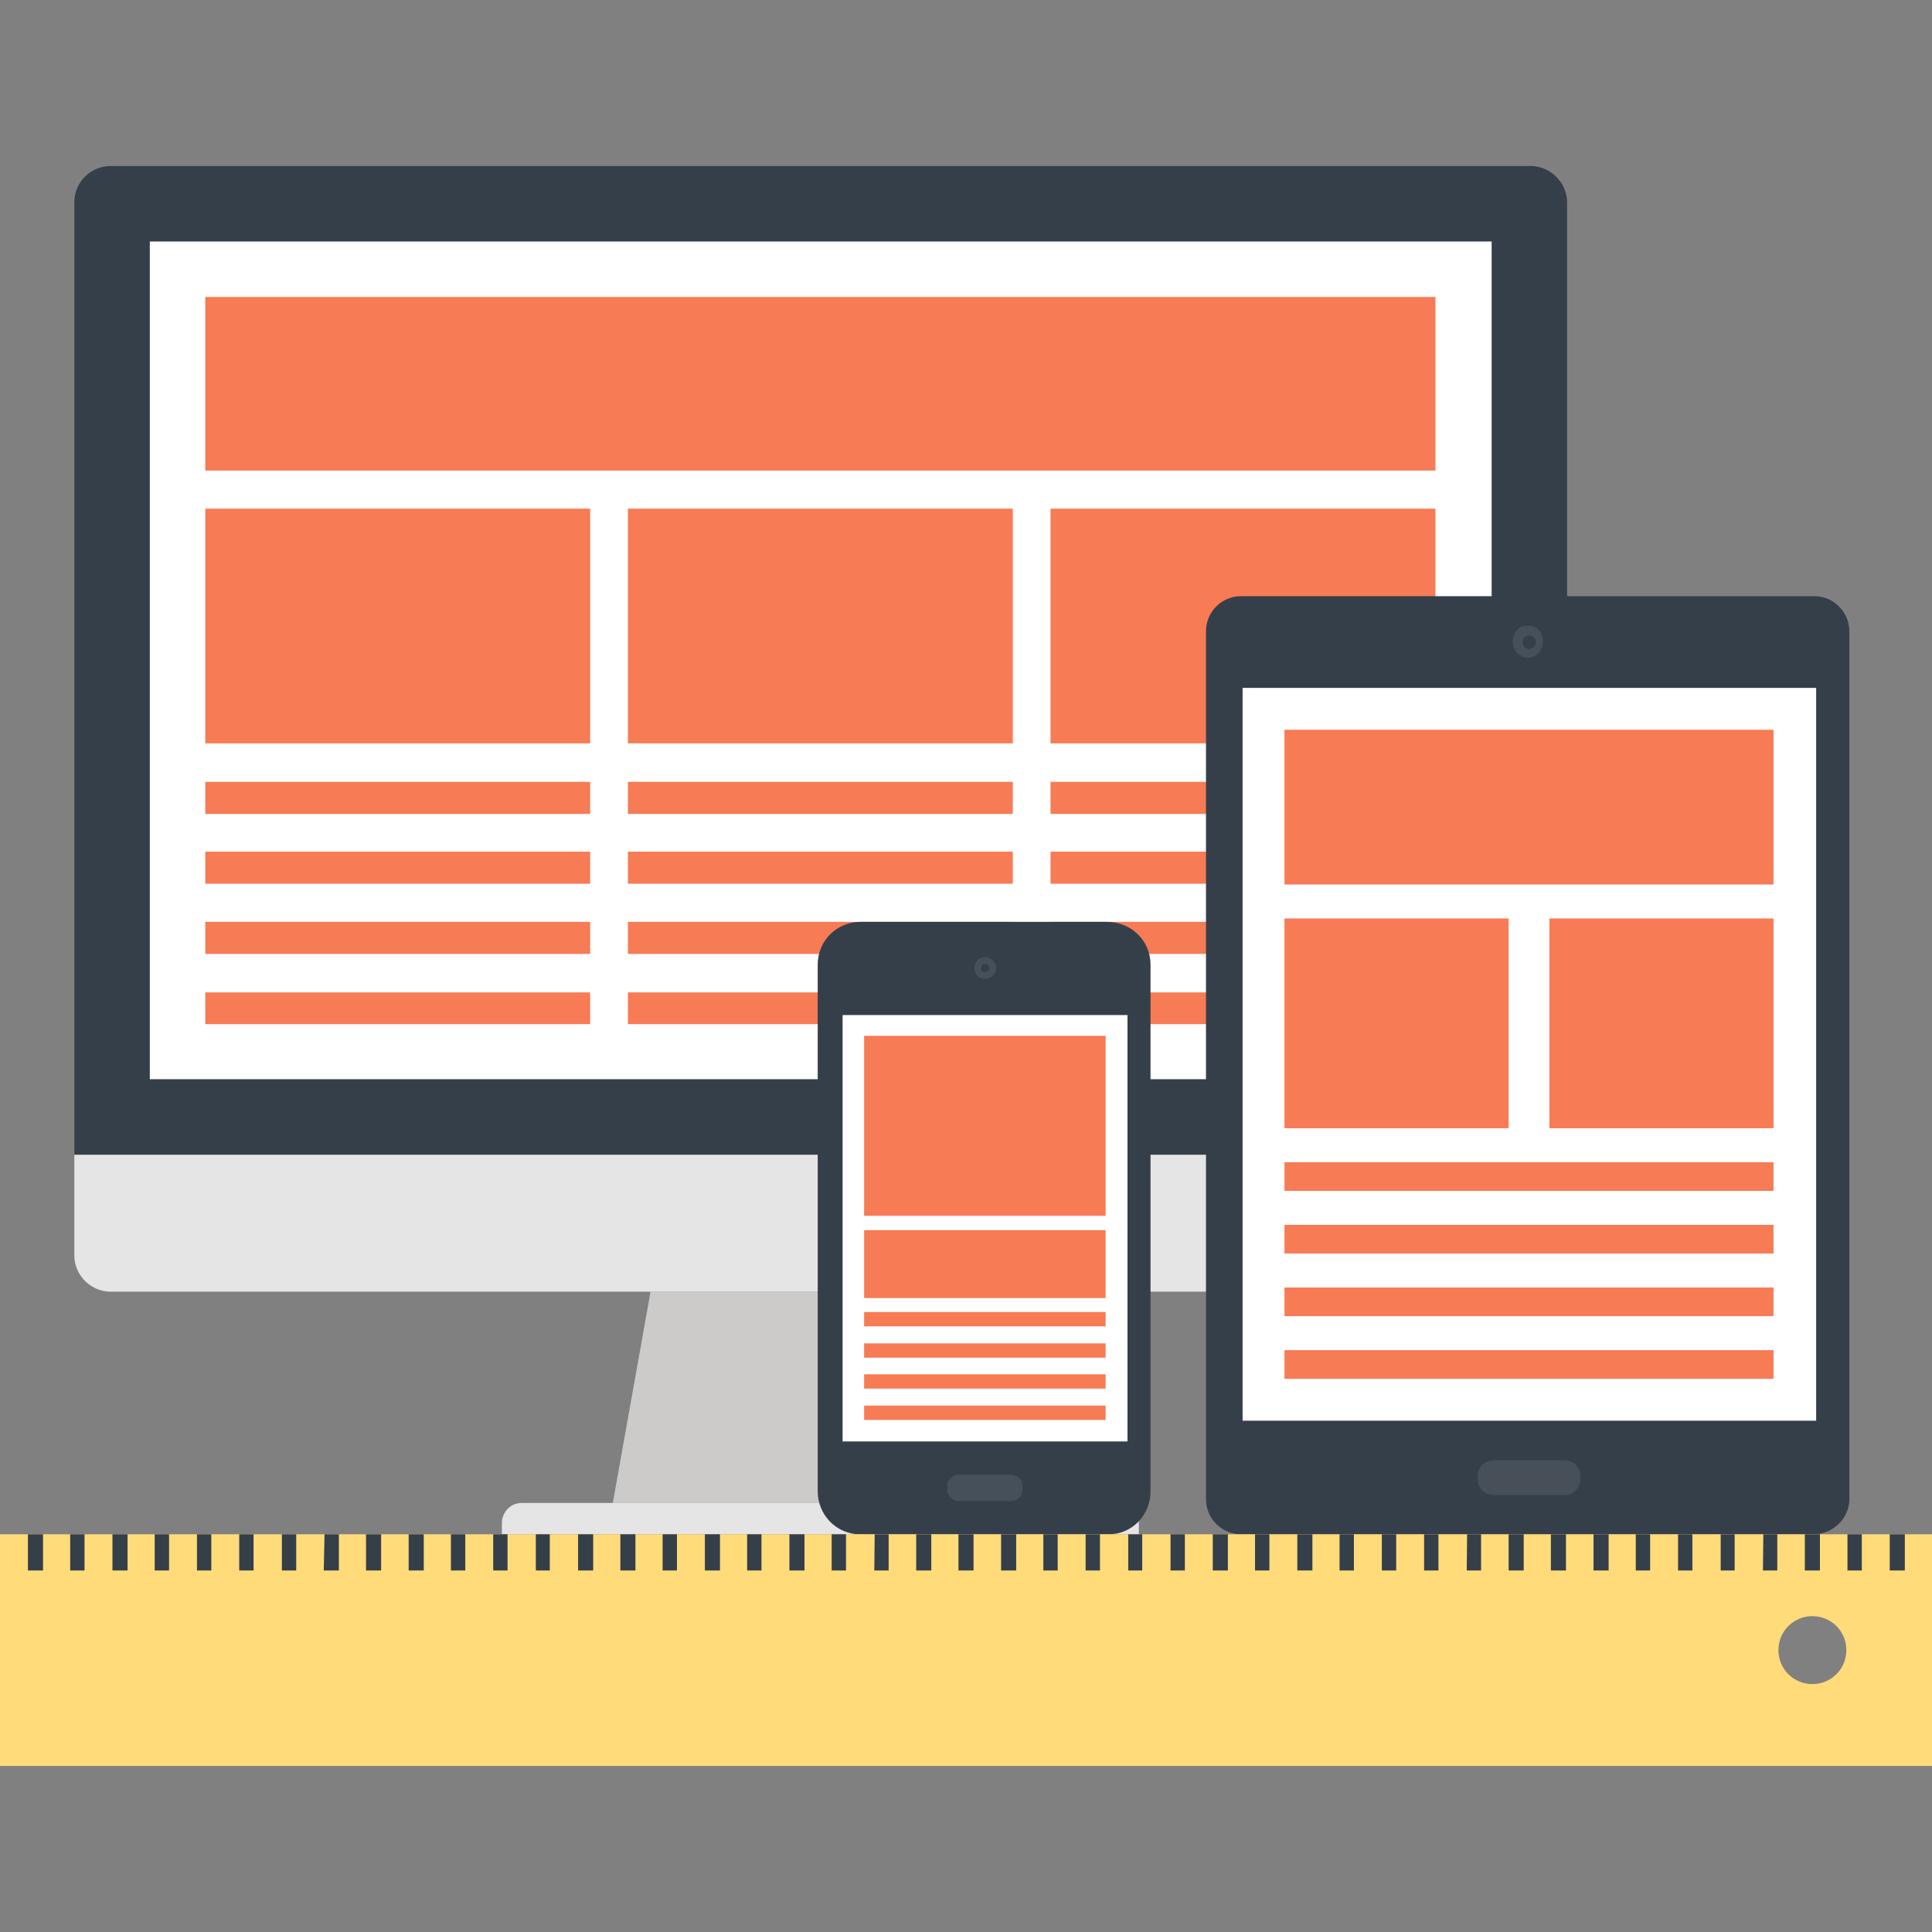
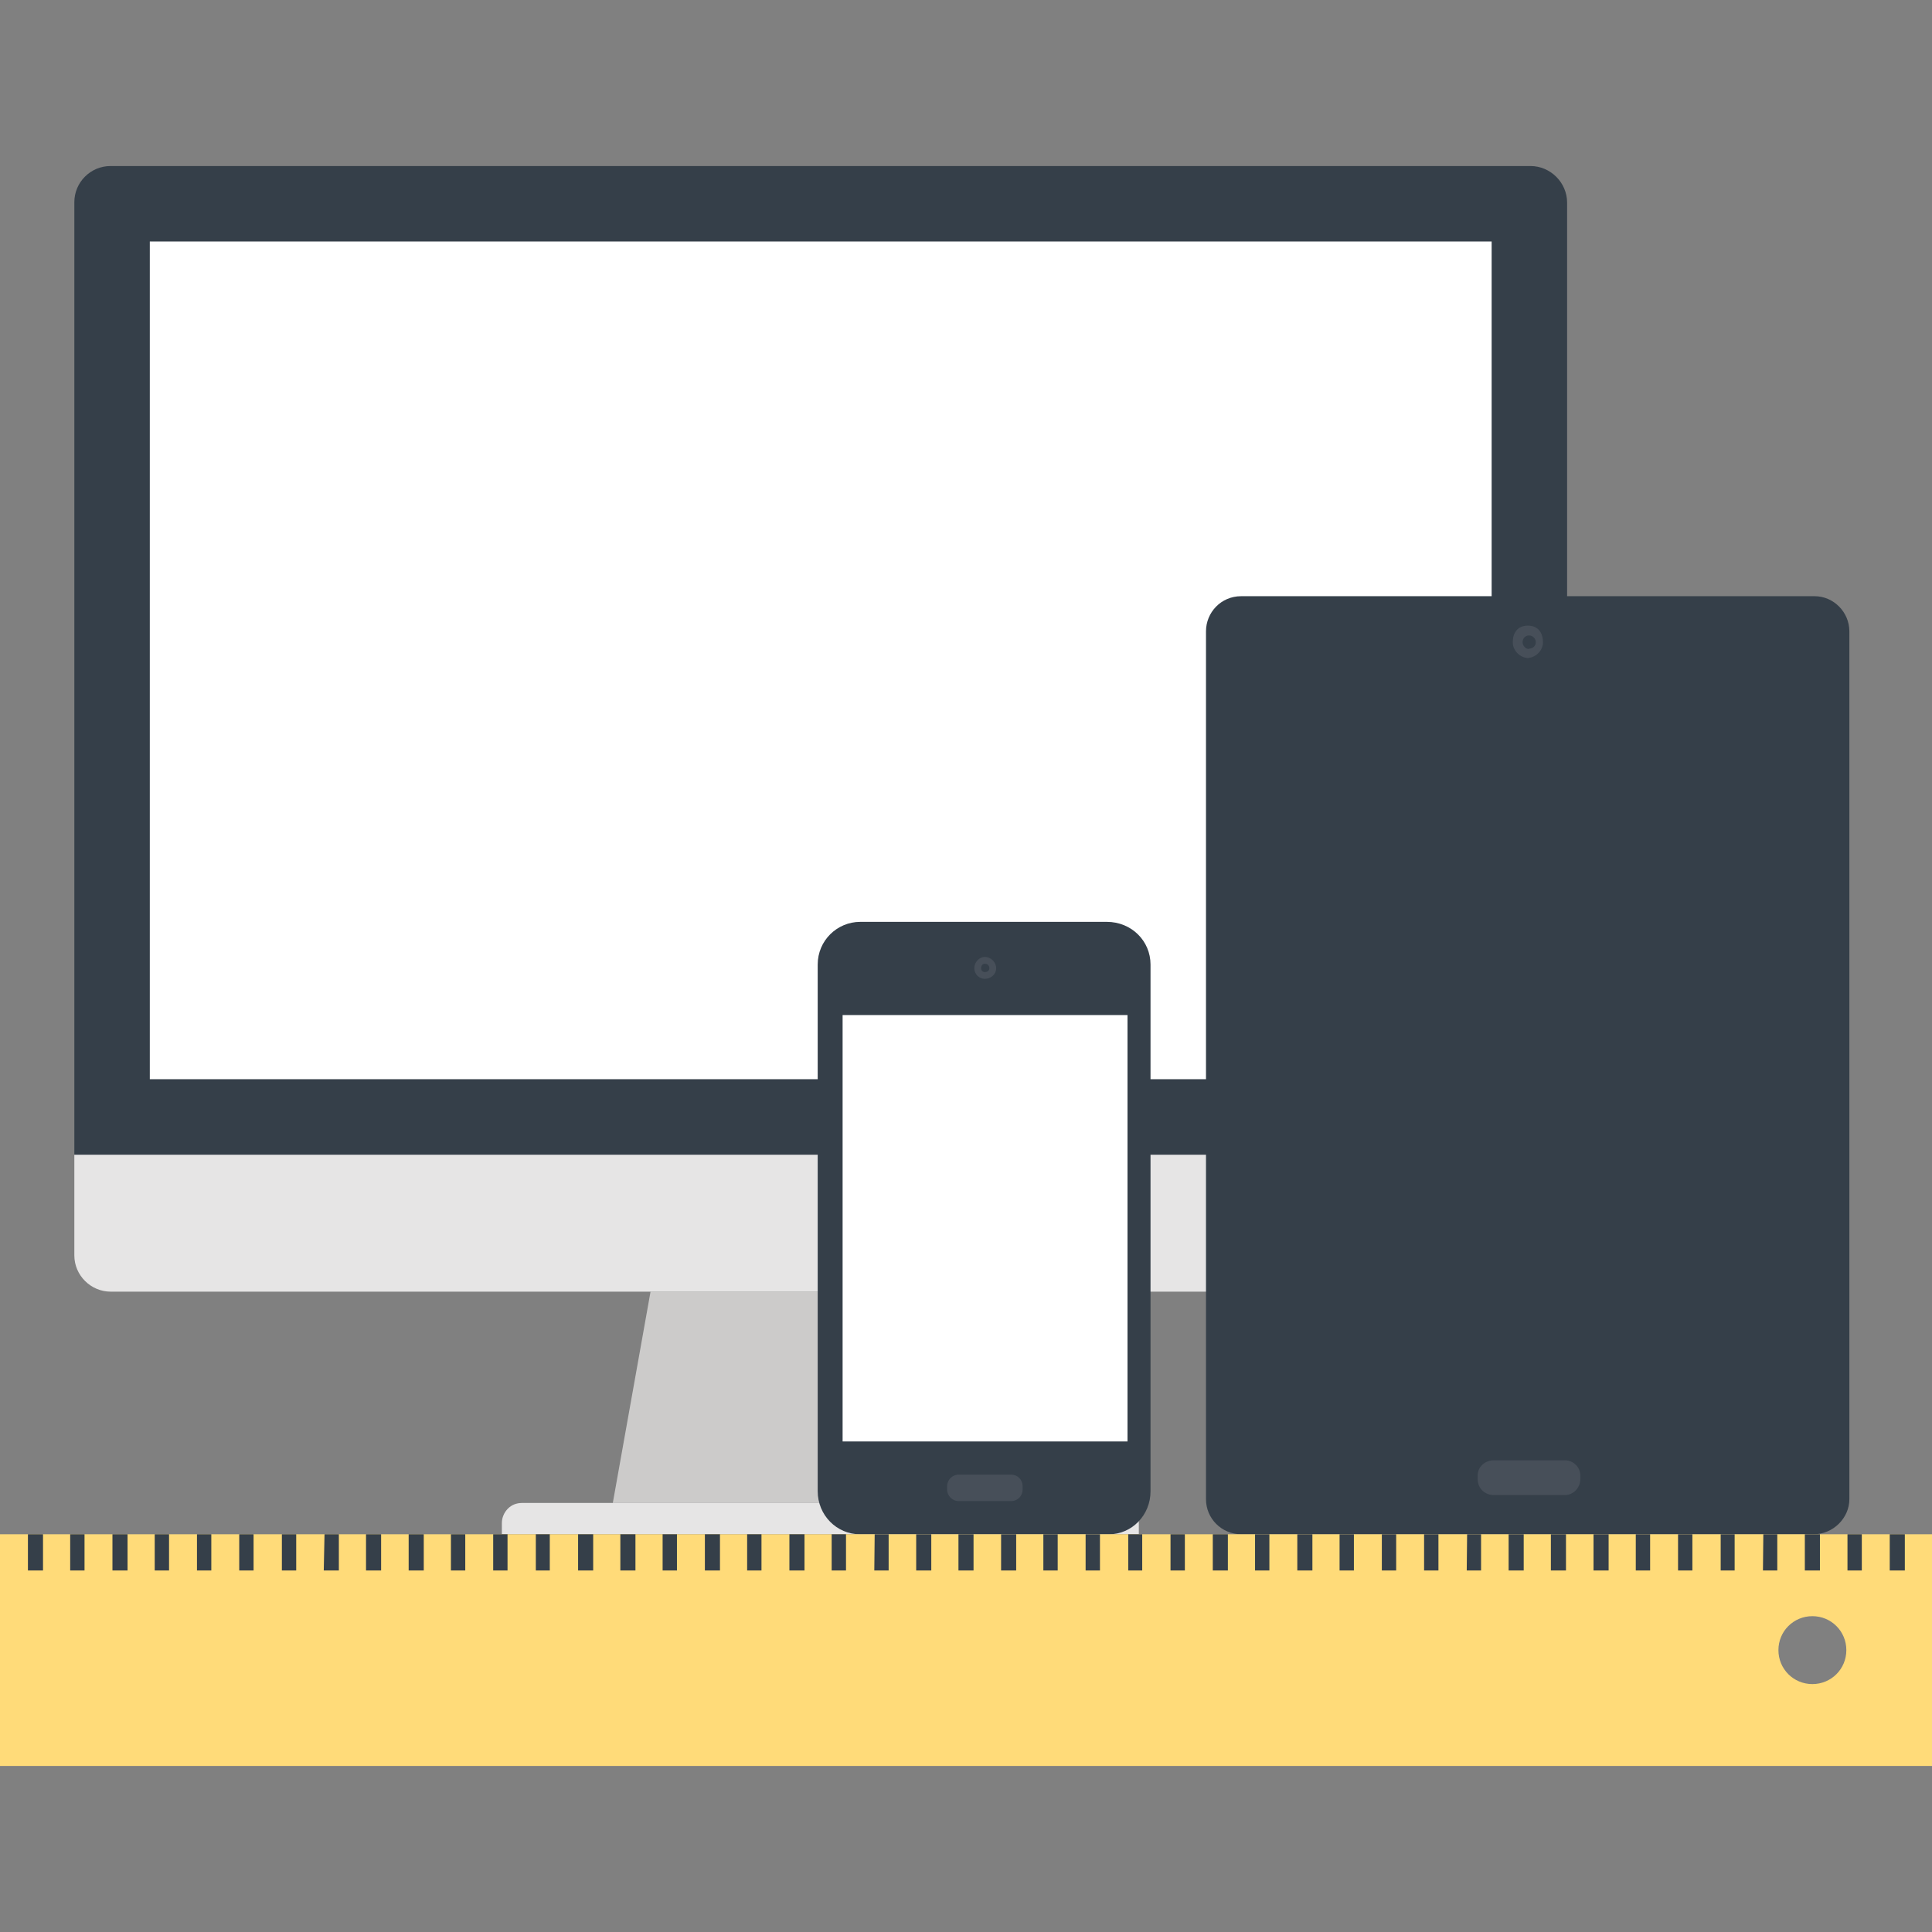
<svg xmlns="http://www.w3.org/2000/svg" viewBox="0 0 512 512">
  <rect x="0" y="0" width="512" height="512" fill="#808080" stroke="none" />
  <path fill="#CCCBCA" d="M272.4 398.3h-110l10-56h90" />
  <path d="M301.8 406.6H133v-3c0-1.4.6-2.8 1.6-3.8s2.3-1.5 3.7-1.5h158.3c1.4 0 2.7.5 3.7 1.5s1.5 2.4 1.5 3.7v3zM415.3 306v26.7c0 5.3-4.4 9.6-9.7 9.6H29.3c-5.2 0-9.6-4.3-9.6-9.6V306h395.6z" fill="#E6E5E5" />
  <path d="M415.3 306V53.7c0-5.3-4.4-9.7-9.7-9.7H29.3c-5.3 0-9.6 4.3-9.6 9.6V306h395.6z" fill="#353F49" />
  <path fill="#FFF" d="M39.7 64h355.6v222H39.7z" />
-   <path d="M54.4 78.7h326v46h-326zm0 165.6h102v8.5h-102zm0-18.6h102v8.5h-102zm0-18.5h102v8.5h-102zm0 55.8h102v8.4h-102zm0-128.2h102V197h-102zm112 109.5h102v8.5h-102zm0-18.6h102v8.5h-102zm0-18.5h102v8.5h-102zm0 55.8h102v8.4h-102zm0-128.2h102V197h-102zm112 109.5h102v8.5h-102zm0-18.6h102v8.5h-102zm0-18.5h102v8.5h-102zm0 55.8h102v8.4h-102zm0-128.2h102V197h-102z" fill="#F77B55" />
  <path d="M319.6 167.3c0-5 4-9.3 9.3-9.3h152c5 0 9.2 4.2 9.2 9.3v230c0 5-4.3 9.3-9.5 9.3H329c-5.3 0-9.4-4.2-9.4-9.3v-230z" fill="#353F49" />
  <path d="M395.8 396.2c-2.3 0-4.2-1.8-4.2-4.2v-1c0-2.3 2-4 4.2-4h19c2 0 4 1.7 4 4v1c0 2.4-2 4.2-4 4.2h-19zm9.4-221.8c-2.4 0-4.3-2-4.3-4.2 0-2.4 1.2-4.4 4-4.4s4 2 4 4.4c0 2.3-2 4.2-4.4 4.2z" fill="#474F59" />
  <path d="M405.2 172c-1 0-1.7-1-1.7-1.8 0-1 .7-1.8 1.7-1.8s1.8.8 1.8 1.8-.8 1.7-1.8 1.7z" fill="#353F49" />
-   <path fill="#FFF" d="M329.3 182.3h152v194.2h-152z" />
-   <path d="M340.4 341.2H470v7.6H340.4zm0-16.6H470v7.6H340.4zm0-16.6H470v7.6H340.4zm0 49.8H470v7.6H340.4zm0-164.4H470v41H340.4zm0 50h59.4V299h-59.4zm70.2 0H470V299h-59.4z" fill="#F77B55" />
  <path d="M294 244.3h-66c-6.2 0-11.3 5-11.3 11.3v139.6c0 6.3 5 11.4 11.2 11.4h66c6 0 11-5 11-11.4V255.6c0-6.2-5-11.3-11.6-11.3z" fill="#353F49" />
  <path fill="#FFF" d="M223.3 269h75.5v113h-75.5z" />
-   <path d="M229 364.2h64v3.8h-64zm0-8.2h64v3.8h-64zm0-8.3h64v3.8h-64zm0 24.8h64v3.8h-64zm0-98h64v47.7h-64zm0 51.5h64v18h-64z" fill="#F77B55" />
  <path d="M254 397.8c-1.6 0-3-1.4-3-3v-1c0-1.6 1.4-3 3-3h14c1.7 0 3 1.4 3 3v1c0 1.6-1.3 3-3 3h-14zm10-141.2c0 1.6-1.4 2.8-3 2.8-1.5 0-2.8-1.2-2.8-2.8 0-1.6 1.3-3 2.8-3 1.6 0 3 1.4 3 3z" fill="#474F59" />
  <path d="M262.2 256.6c0 .6-.5 1-1.2 1-.6 0-1-.4-1-1 0-.7.4-1.2 1-1.2.7 0 1.2.5 1.2 1.2z" fill="#353F49" />
  <path d="M512 406.6H0V468h512v-61.4zm-40.7 30.7c0-5 4-9 9-9s9 4 9 9-4 9-9 9-9-4-9-9z" fill="#FFDB79" />
  <path d="M500.8 406.6h4v9.6h-4zm-11.2 0h3.8v9.6h-3.8zm-11.3 0h4v9.6h-4zm-11 0h3.7v9.6h-3.8zm-11.3 0h3.7v9.6H456zm-11.3 0h3.8v9.6h-3.8zm-11.2 0h3.8v9.6h-3.8zm-11.2 0h4v9.6h-4zm-11.3 0h4v9.6h-4zm-11.2 0h4v9.6h-4zm-11 0h3.7v9.6h-3.8zm-11.4 0h3.8v9.6h-3.8zm-11.2 0h3.8v9.6h-3.8zm-11.2 0h3.8v9.6H355zm-11.2 0h4v9.6h-4zm-11.2 0h3.8v9.6h-3.8zm-11.2 0h4v9.6h-4zm-11.2 0h3.8v9.6h-3.8zm-11.2 0h3.7v9.6H299zm-11.3 0h3.8v9.6h-3.8zm-11.2 0h3.8v9.6h-3.8zm-11.2 0h4v9.6h-4zm-11.3 0h4v9.6h-4zm-11.2 0h4v9.6h-4zm-11 0h3.7v9.6h-3.8zm-11.4 0h3.8v9.6h-3.8zm-11.2 0h4v9.6h-4zm-11.2 0h3.8v9.6H198zm-11.2 0h4v9.6h-4zm-11.2 0h3.8v9.6h-3.8zm-11.2 0h4v9.6h-4zm-11.2 0h4v9.6h-4zm-11.2 0h3.7v9.6H142zm-11.3 0h3.8v9.6h-3.8zm-11.2 0h3.8v9.6h-3.8zm-11.2 0h4v9.6h-4zm-11.3 0h4v9.6h-4zm-11 0h3.8v9.6h-4zm-11.3 0h3.8v9.6h-3.8zm-11.3 0h3.8v9.6h-3.8zm-11.2 0H56v9.6h-3.8zm-11.2 0h3.8v9.6H41zm-11.2 0h4v9.6h-4zm-11.2 0h3.8v9.6h-3.8zm-11.2 0h4v9.6h-4z" fill="#353F49" />
</svg>